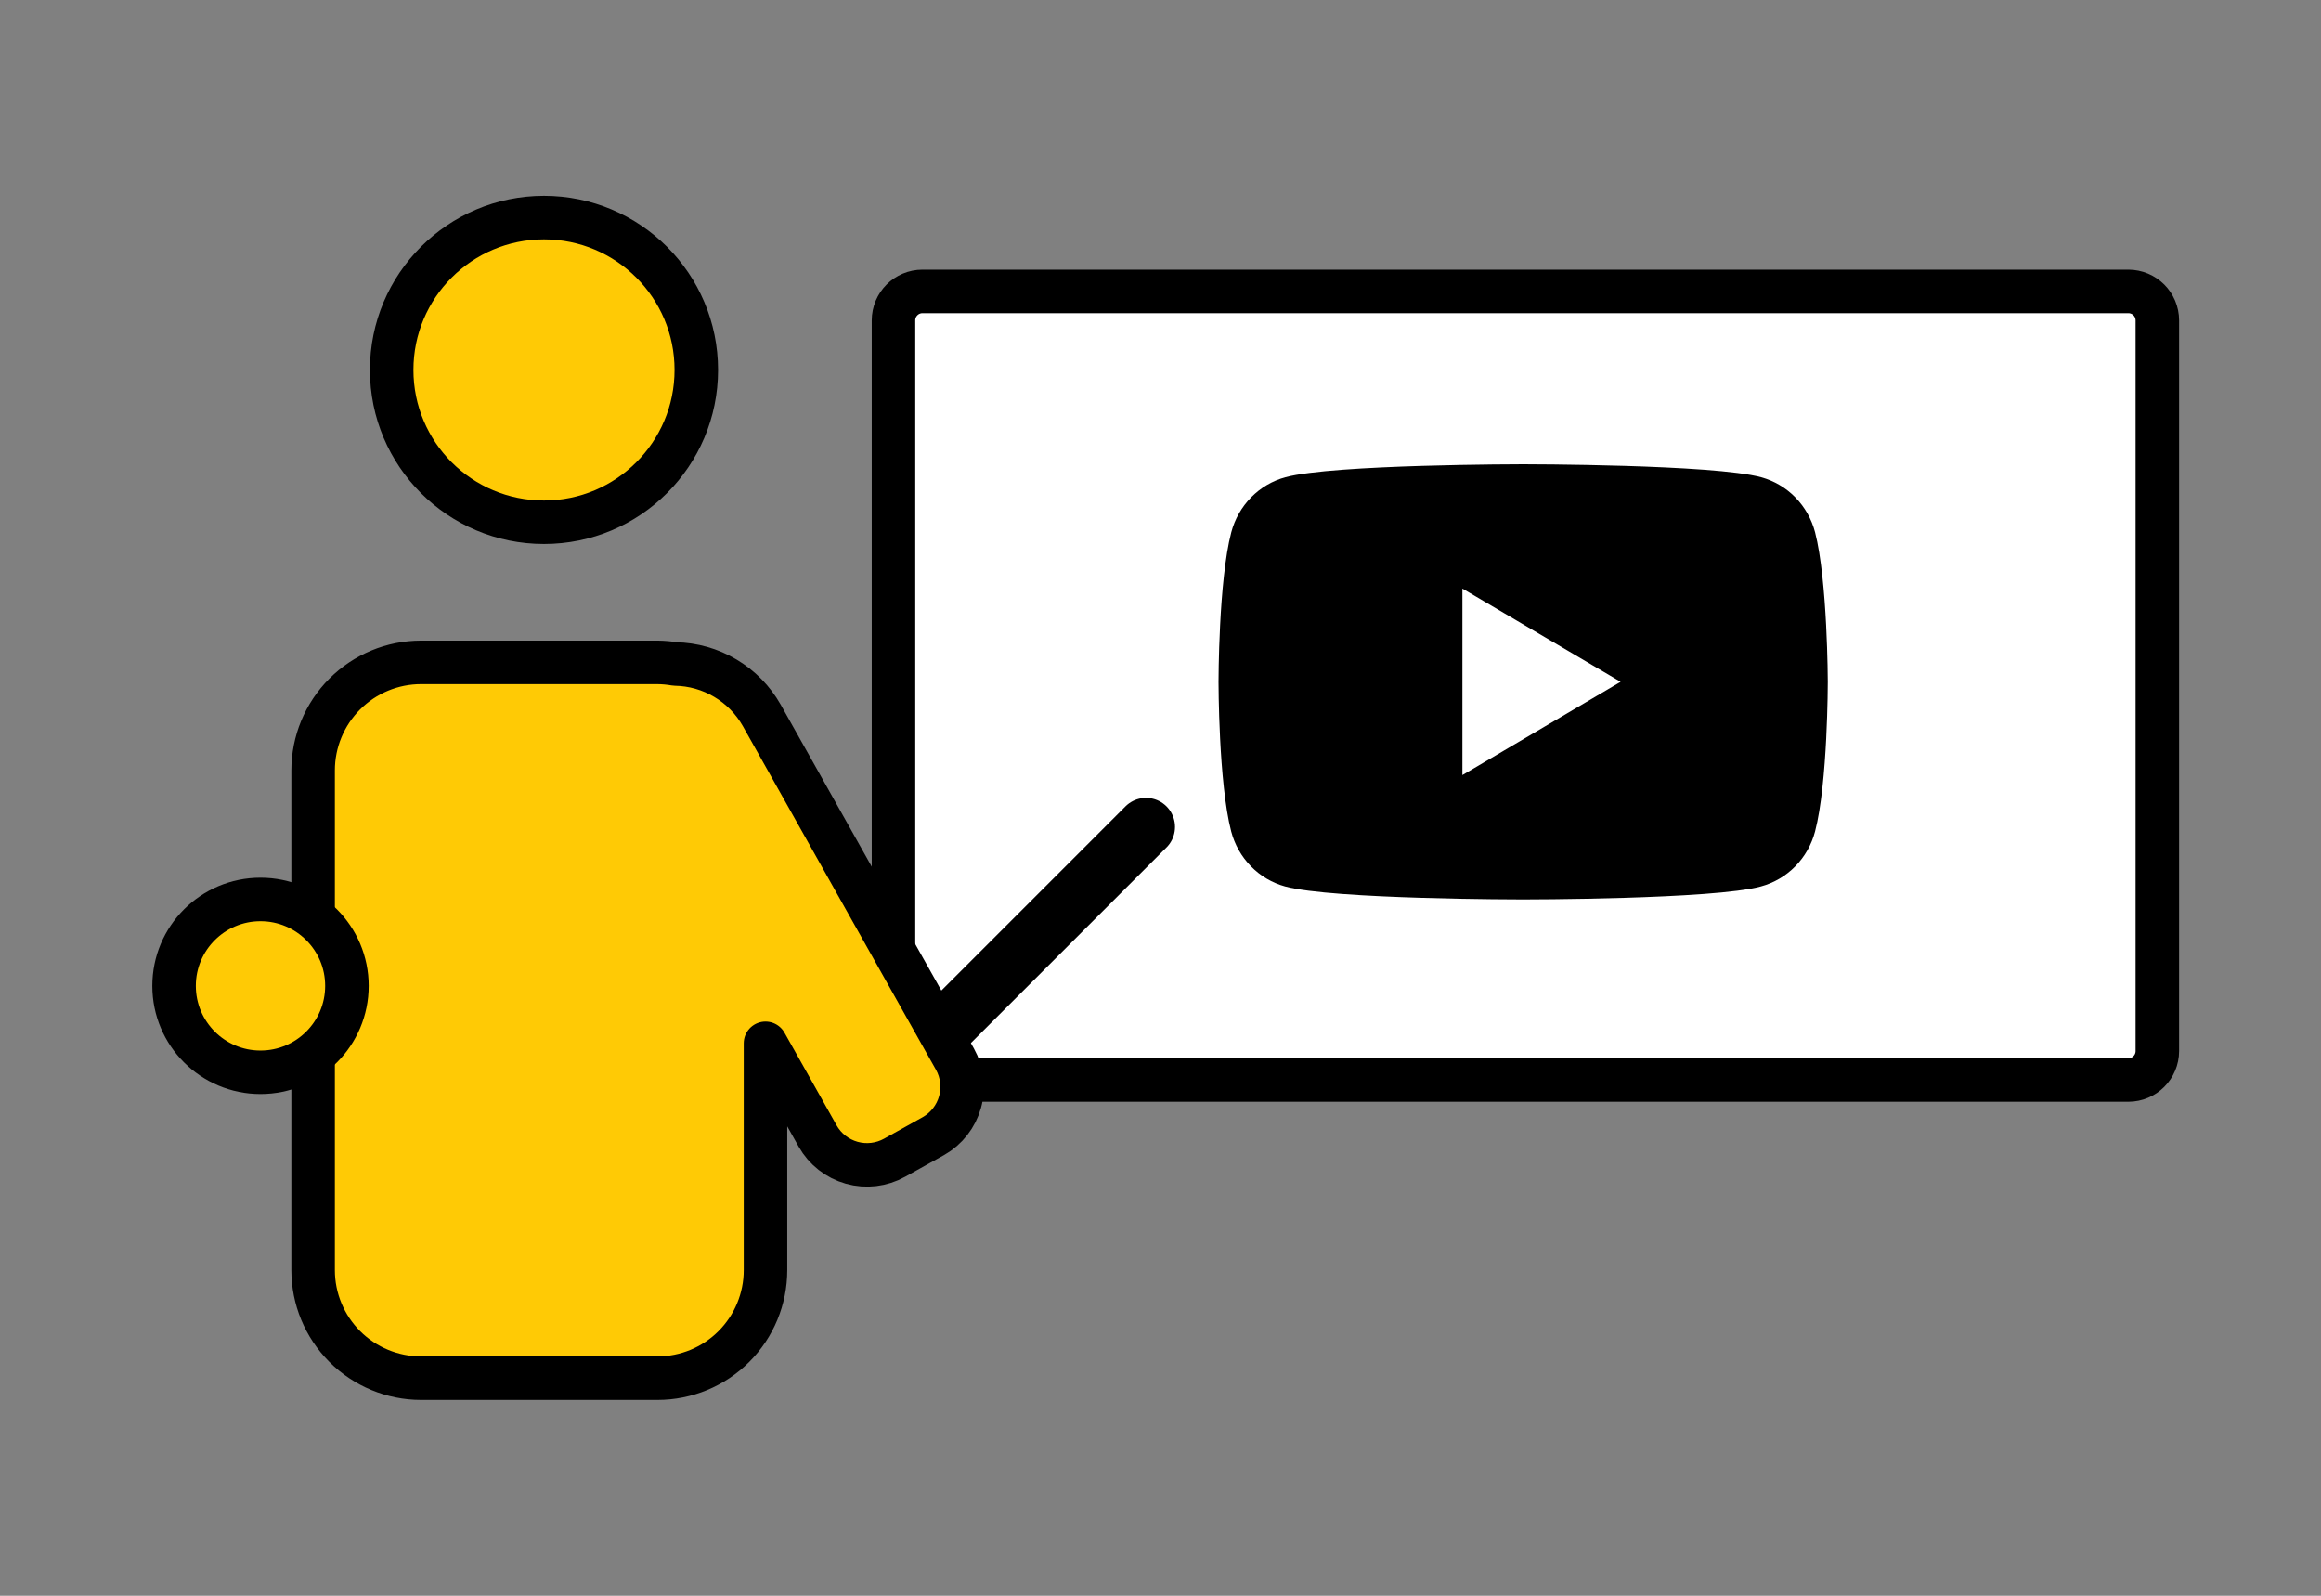
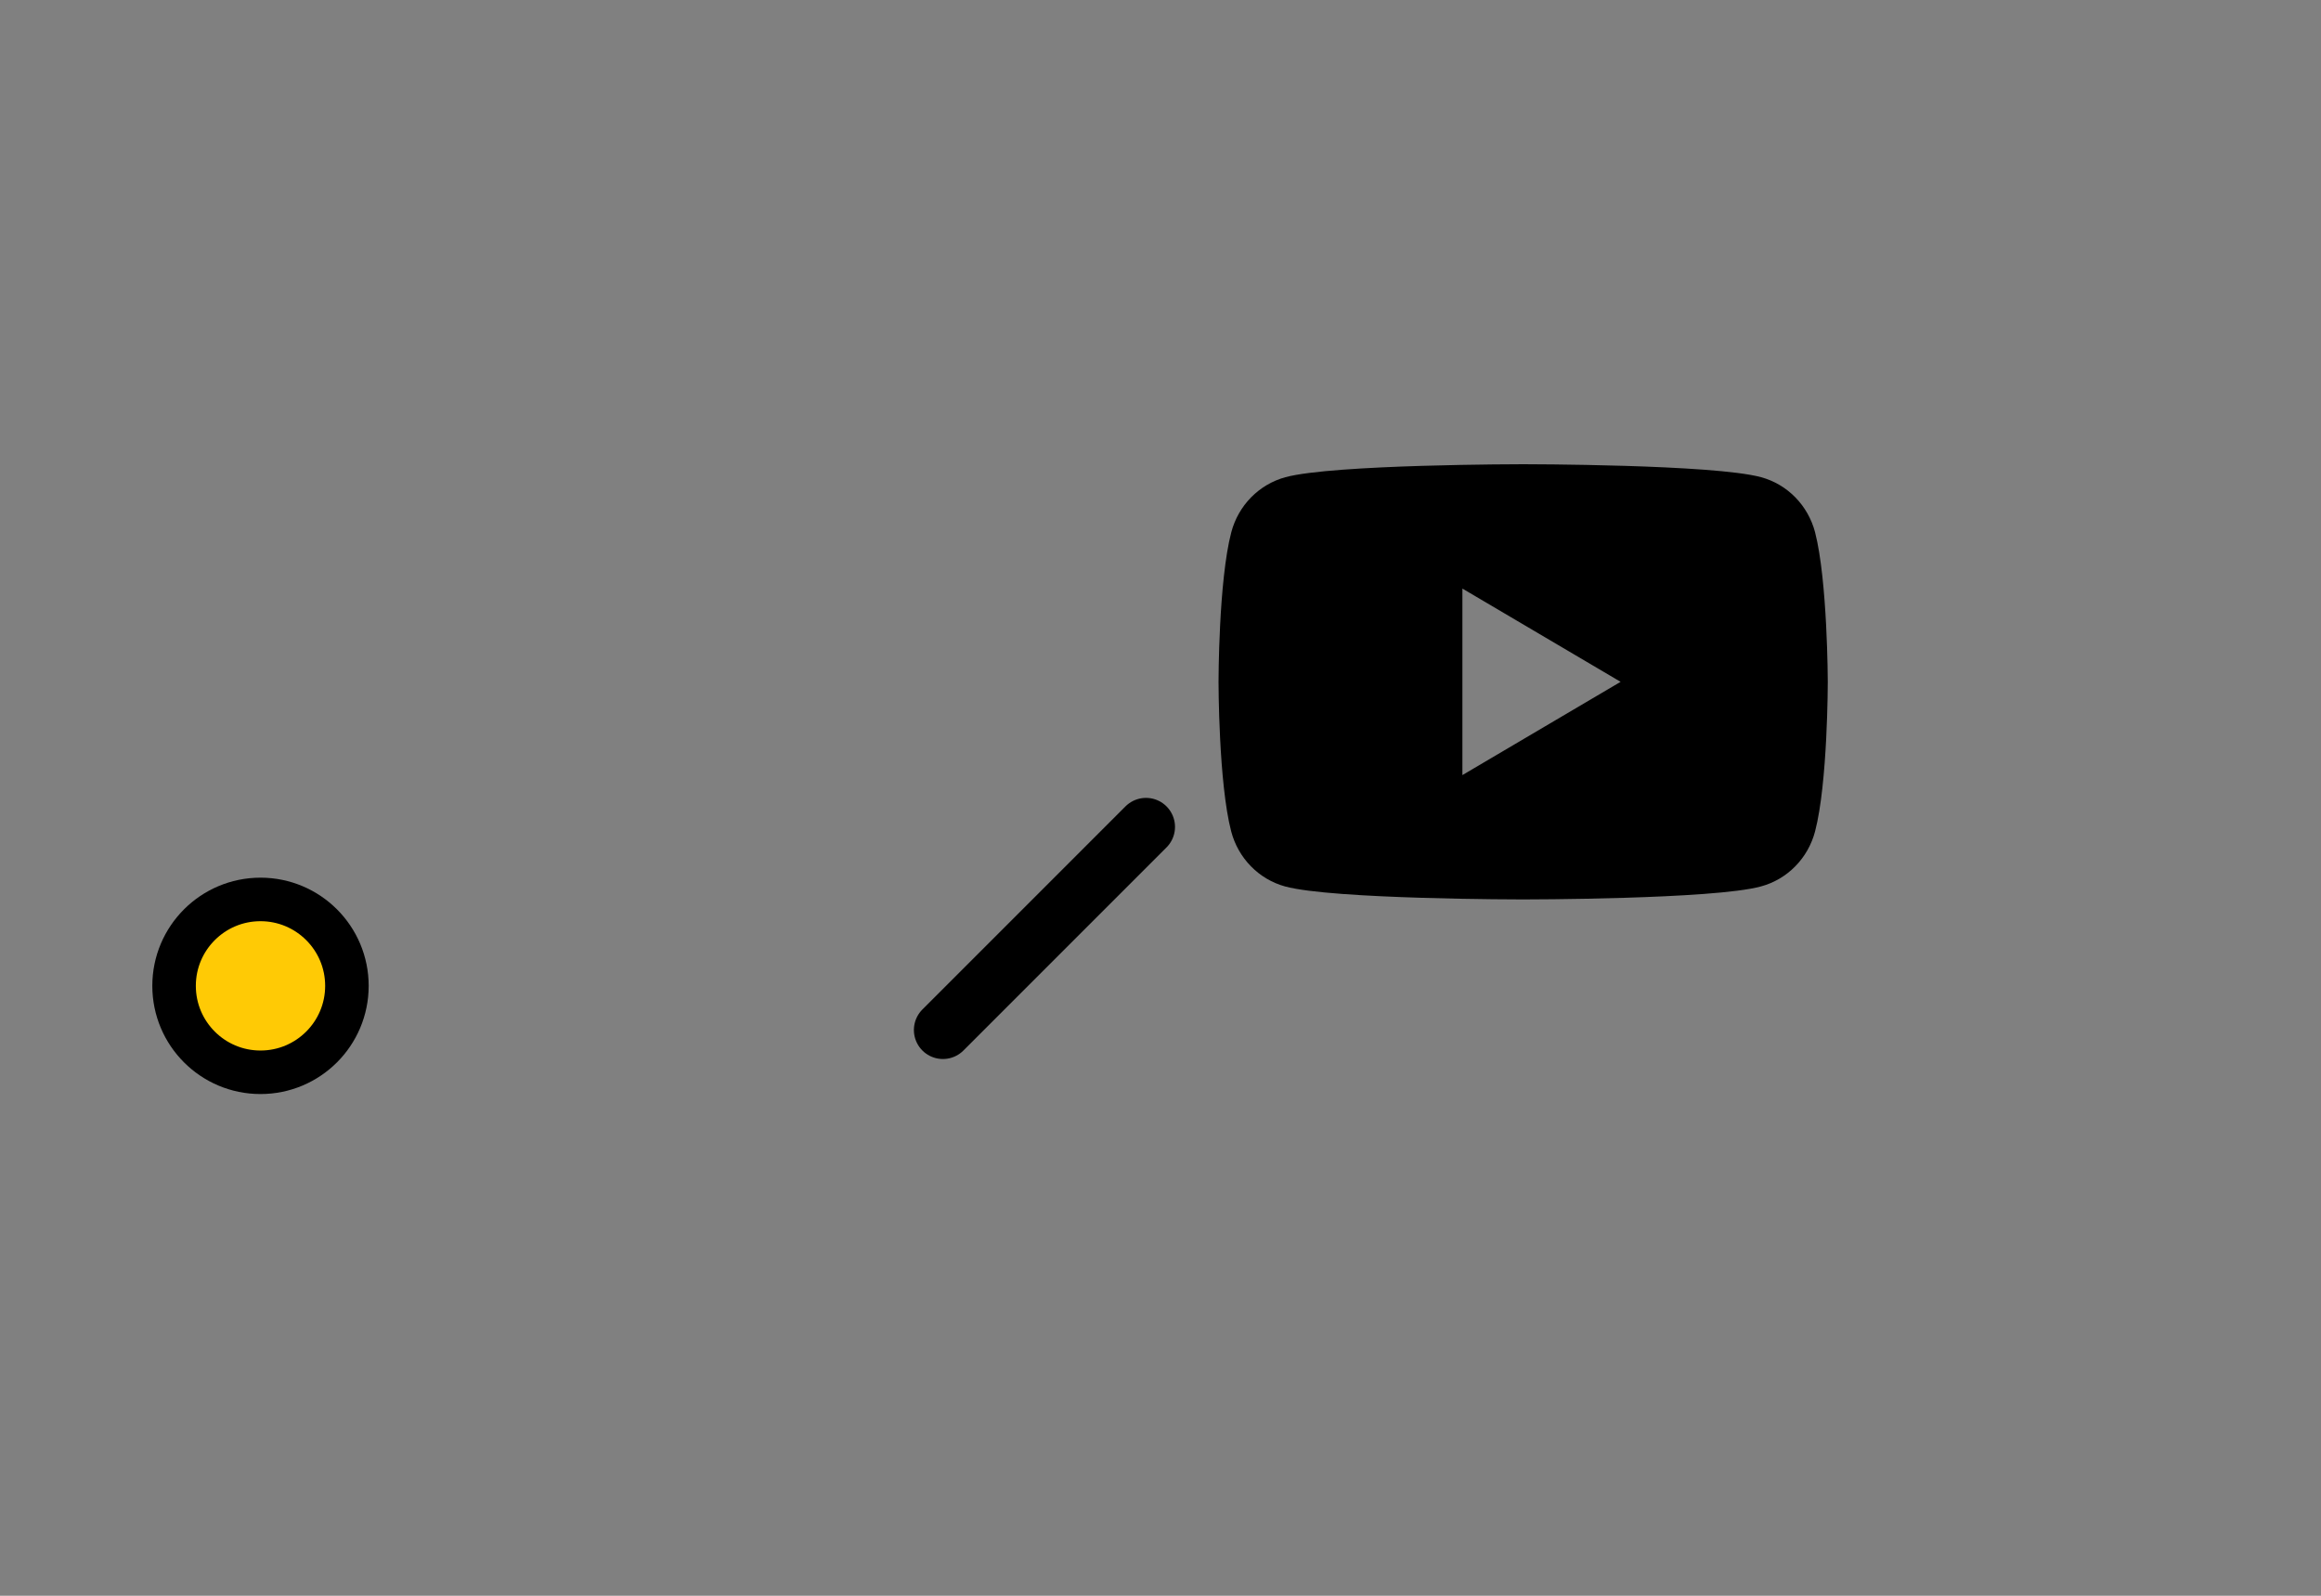
<svg xmlns="http://www.w3.org/2000/svg" width="160" height="110" viewBox="0 0 160 110" fill="none">
  <rect x="0" y="0" width="160" height="110" fill="#808080" stroke="none" />
-   <path d="M37.5 36C43.299 36 48 31.299 48 25.5C48 19.701 43.299 15 37.5 15C31.701 15 27 19.701 27 25.5C27 31.299 31.701 36 37.5 36Z" fill="#FFCA05" stroke="black" stroke-width="3" stroke-miterlimit="10" />
-   <path d="M146.718 20.088H63.594C62.489 20.088 61.594 20.983 61.594 22.088V72.448C61.594 73.552 62.489 74.448 63.594 74.448H146.718C147.823 74.448 148.718 73.552 148.718 72.448V22.088C148.718 20.983 147.823 20.088 146.718 20.088Z" fill="white" stroke="black" stroke-width="3" stroke-miterlimit="10" stroke-linejoin="round" />
  <path d="M65 71L79 57" stroke="black" stroke-width="4" stroke-miterlimit="10" stroke-linecap="round" />
-   <path d="M65.831 73.01L52.51 49.308C51.91 48.251 51.045 47.369 50 46.749C48.956 46.129 47.767 45.791 46.552 45.771C46.147 45.7 45.736 45.663 45.324 45.659H29.03C27.056 45.659 25.162 46.444 23.765 47.84C22.369 49.237 21.584 51.131 21.584 53.106V87.553C21.584 89.528 22.369 91.422 23.765 92.819C25.162 94.216 27.056 95 29.03 95H45.324C47.299 95 49.193 94.216 50.589 92.819C51.986 91.422 52.77 89.528 52.77 87.553V71.916L56.367 78.312C56.875 79.212 57.719 79.874 58.714 80.153C59.709 80.432 60.774 80.305 61.676 79.802L64.35 78.312C65.246 77.803 65.904 76.959 66.182 75.966C66.46 74.973 66.334 73.911 65.831 73.01Z" fill="#FFCA05" stroke="black" stroke-width="3" stroke-miterlimit="10" stroke-linejoin="round" />
  <path d="M17.957 73.915C21.247 73.915 23.915 71.247 23.915 67.957C23.915 64.667 21.247 62 17.957 62C14.667 62 12 64.667 12 67.957C12 71.247 14.667 73.915 17.957 73.915Z" fill="#FFCA05" stroke="black" stroke-width="3" stroke-miterlimit="10" />
  <path d="M125.122 36.685C124.883 35.777 124.414 34.949 123.763 34.284C123.112 33.619 122.3 33.14 121.411 32.896C118.138 32 105.01 32 105.01 32C105.01 32 91.879 32 88.606 32.896C87.715 33.139 86.901 33.617 86.247 34.282C85.593 34.947 85.122 35.775 84.881 36.685C84 40.026 84 47 84 47C84 47 84 53.974 84.874 57.315C85.113 58.223 85.582 59.051 86.234 59.716C86.885 60.381 87.696 60.86 88.586 61.104C91.862 62 104.99 62 104.99 62C104.99 62 118.121 62 121.39 61.104C122.284 60.863 123.099 60.386 123.755 59.721C124.41 59.056 124.882 58.226 125.122 57.315C126 53.974 126 47 126 47C126 47 125.986 40.026 125.122 36.685ZM100.812 53.428V40.572L111.718 47L100.812 53.428Z" fill="black" />
</svg>